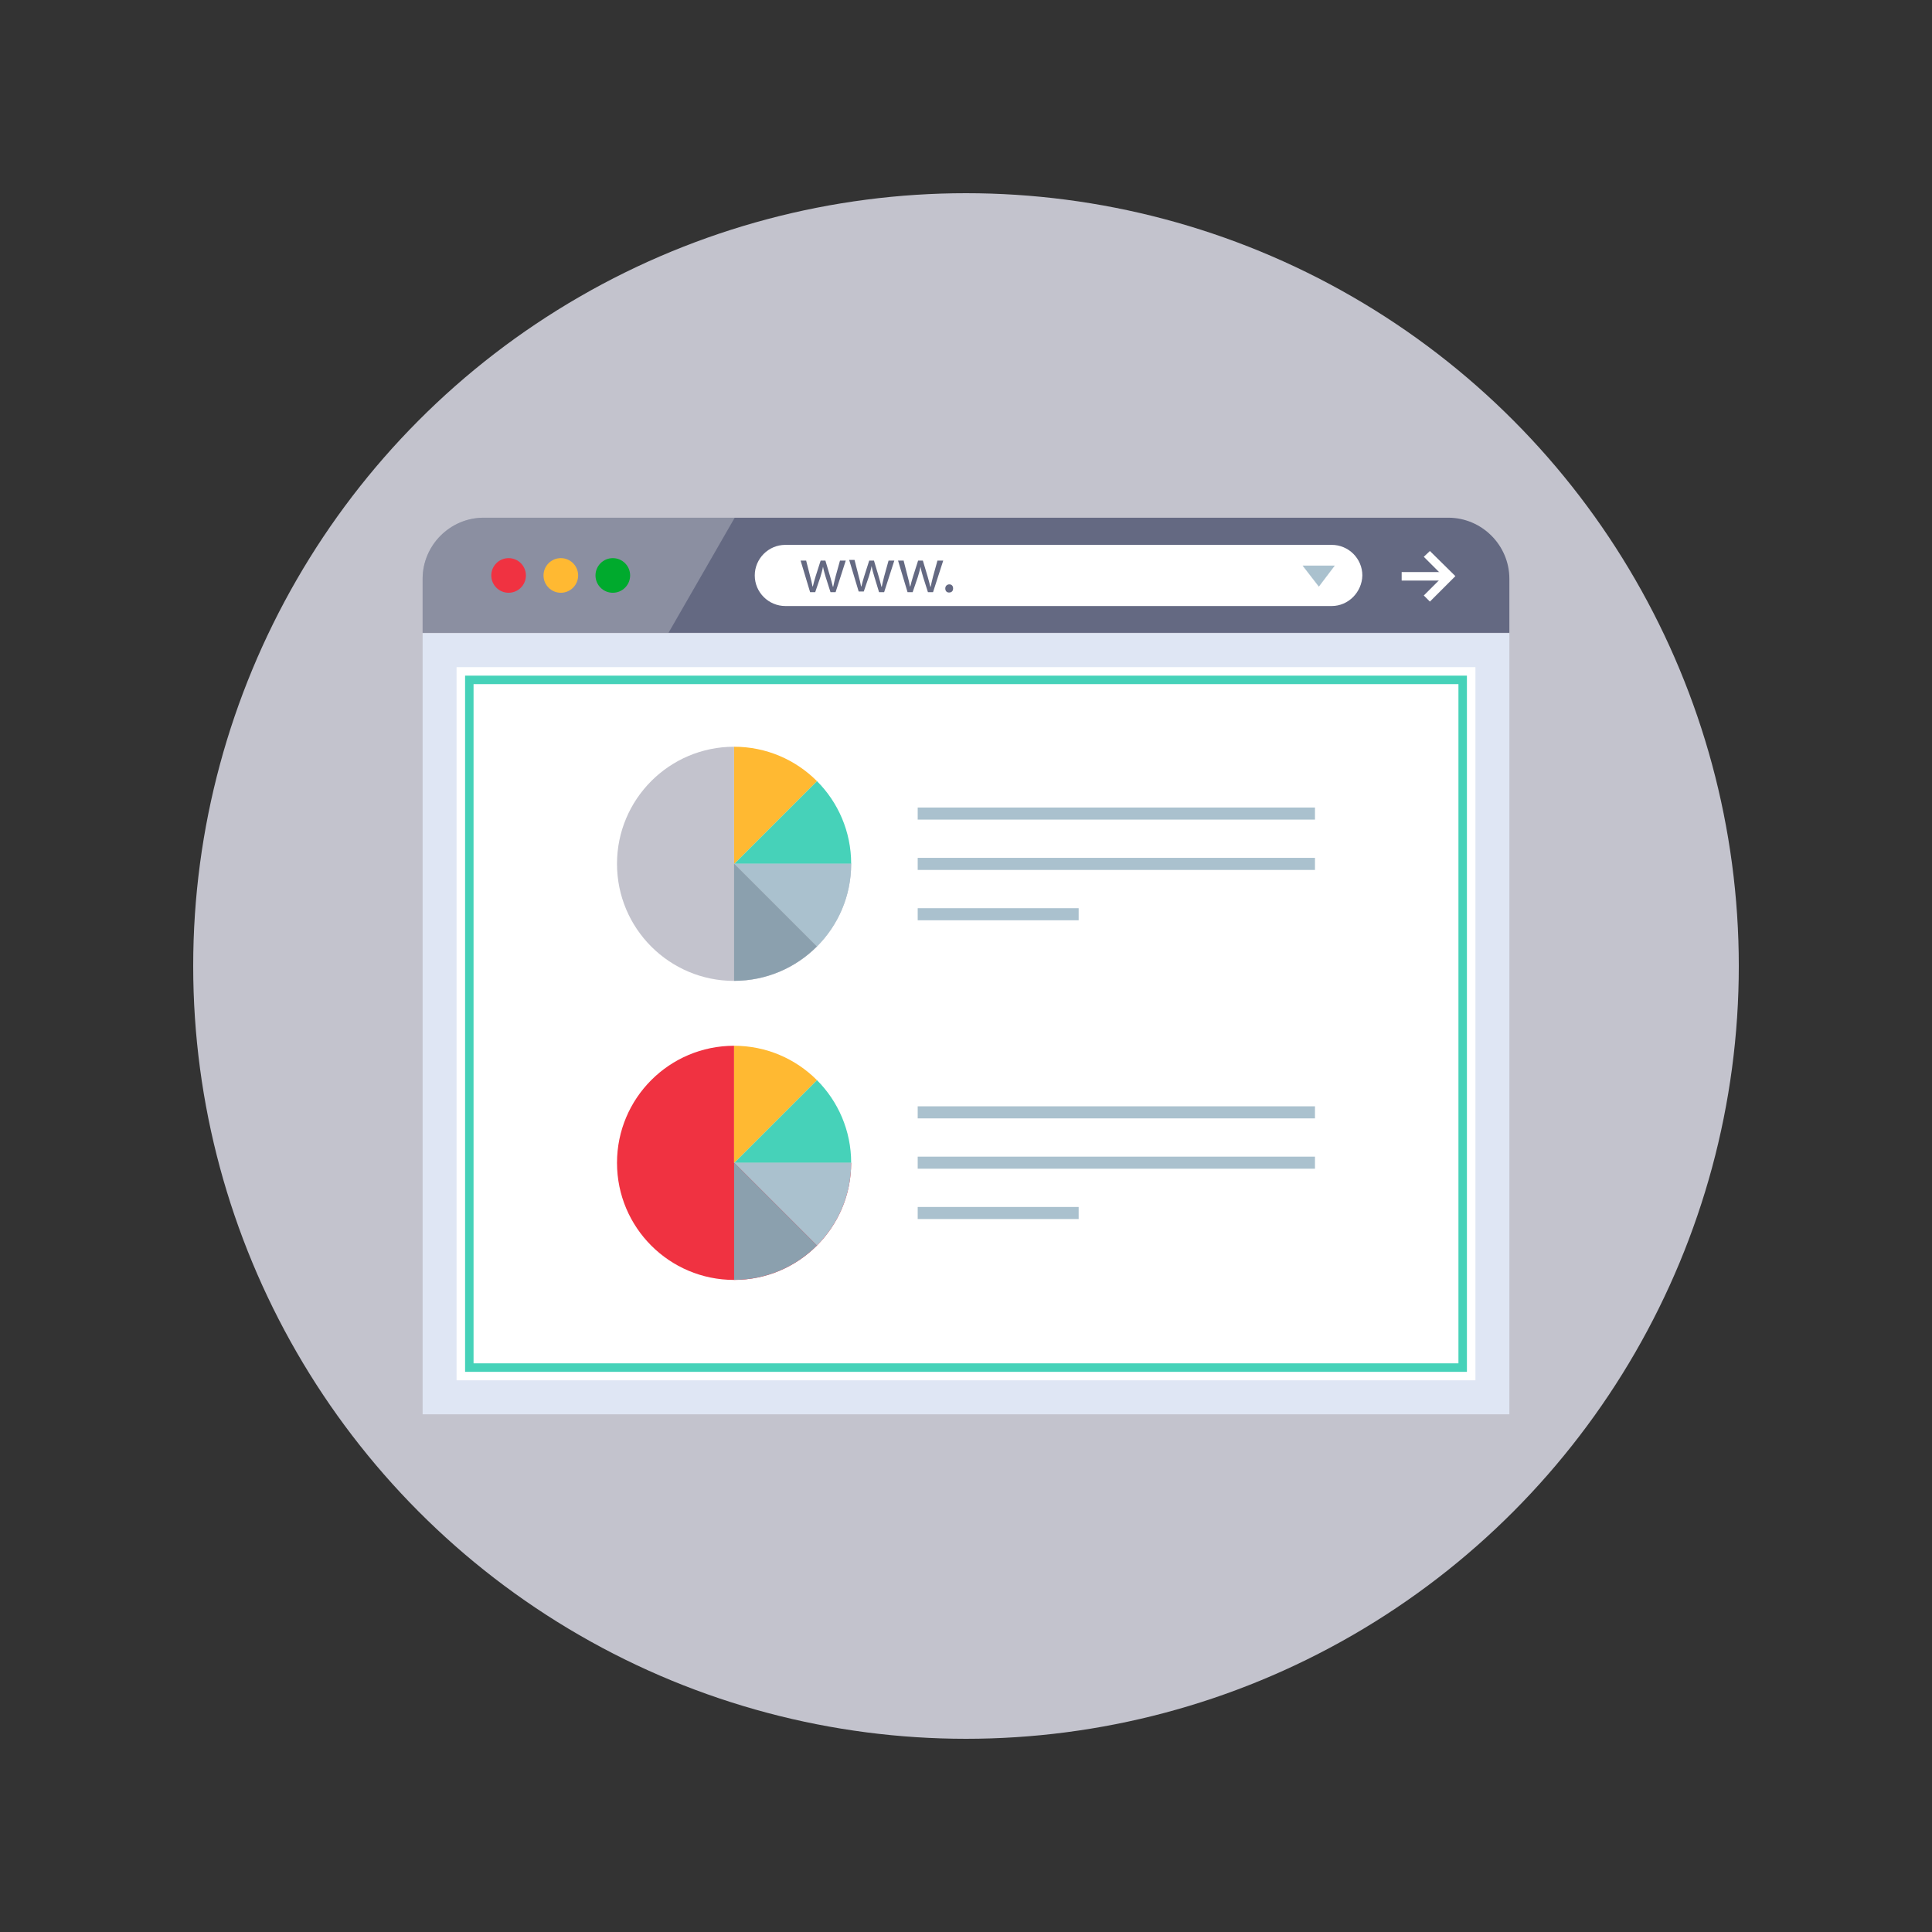
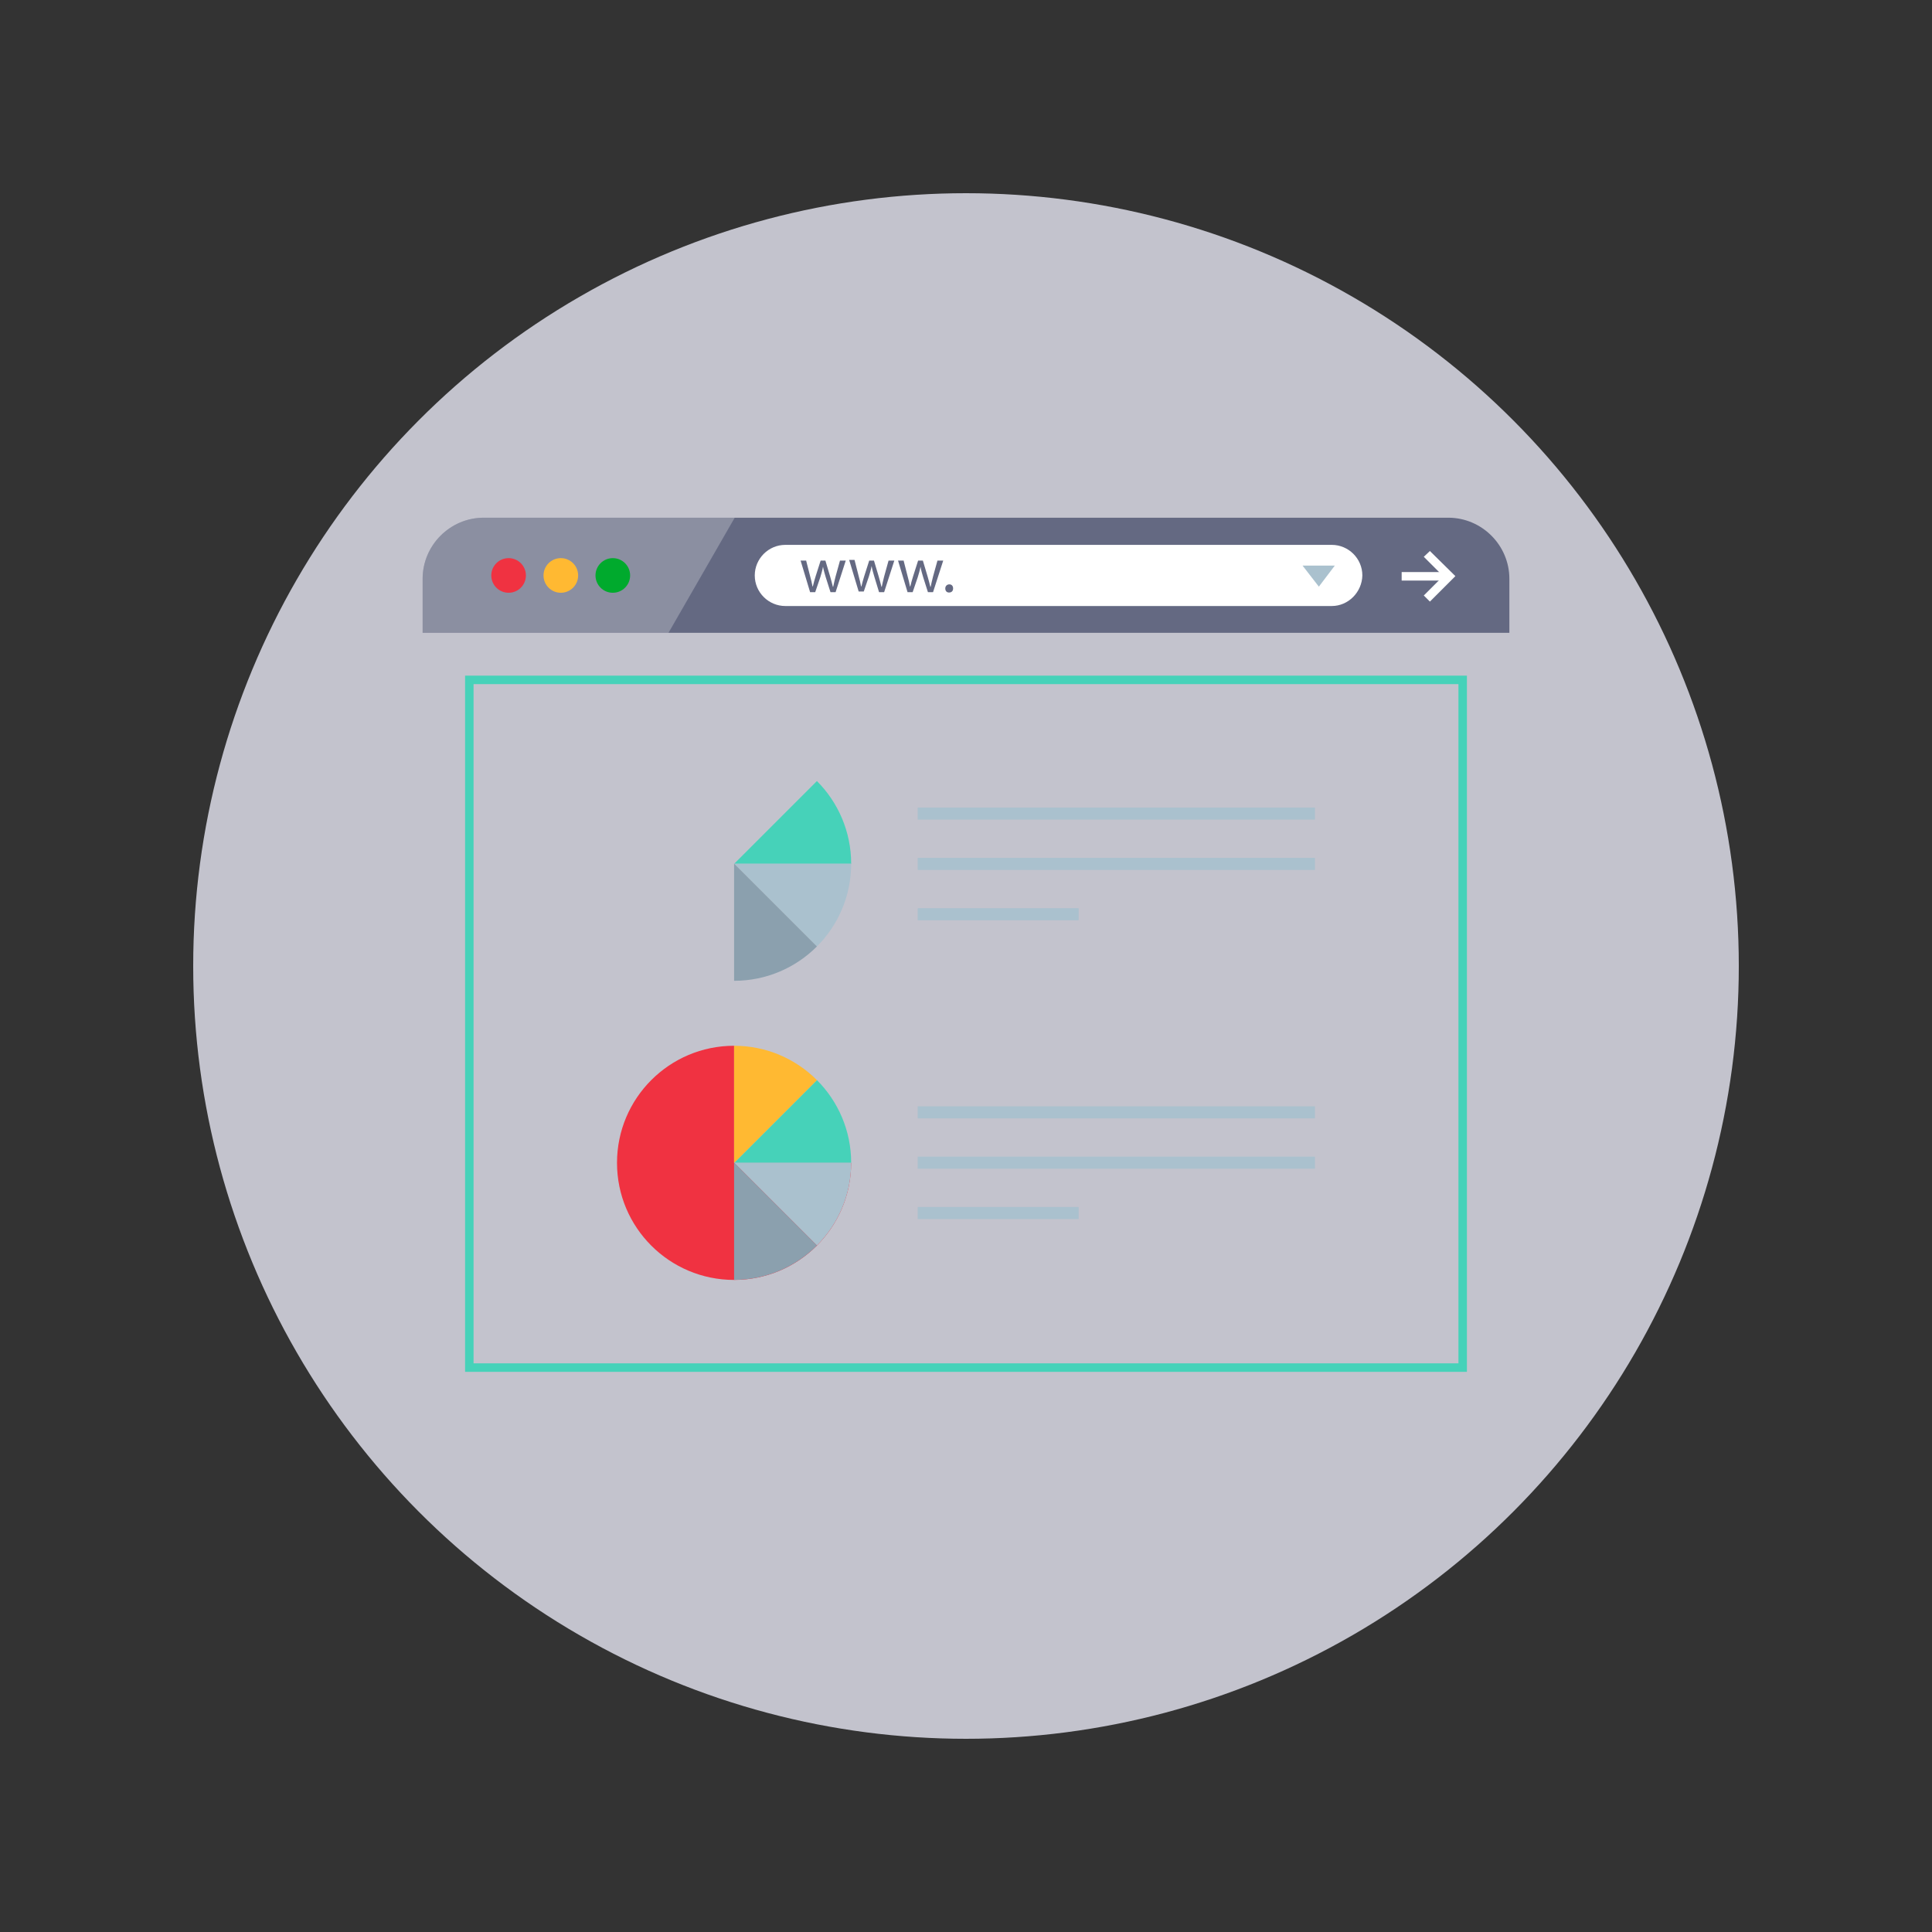
<svg xmlns="http://www.w3.org/2000/svg" version="1.1" width="512" height="512" x="0" y="0" viewBox="0 0 512 512" style="enable-background:new 0 0 512 512" xml:space="preserve" class="">
  <rect x="0" y="0" width="512" height="512" fill="#333333" stroke="none" />
  <g transform="matrix(0.8,0,0,0.8,51.2,51.2)">
    <circle cx="256" cy="256" r="256" style="" fill="#c3c3cd" data-original="#ffd07d" class="" opacity="1" />
    <path d="M96.248 107.496c-11.136 0-20.248 9.112-20.248 20.248v17.888h360v-17.888c0-11.136-9.112-20.248-20.248-20.248H96.248z" fill="#646982" opacity="1" data-original="#000000" class="" />
    <g style="opacity:0.25;enable-background:new ;">
      <path d="M96.248 107.496c-11.136 0-20.248 9.112-20.248 20.248v17.888h81.448l21.936-38.136H96.248z" style="" fill="#ffffff" data-original="#ffffff" class="" opacity="1" />
    </g>
-     <path d="M81.624 151.376h348.752V398.88H81.624z" style="" fill="#ffffff" data-original="#ffffff" class="" opacity="1" />
-     <path d="M424.752 157v236.248H87.248V157h337.504M436 145.752H76v258.752h360V145.752z" style="" fill="#dfe6f4" data-original="#dfe6f4" class="" />
    <path d="M419.128 162.624v225H92.872v-225h326.256m2.808-2.808H90.064V390.44h331.872V159.816z" style="" fill="#46d2b9" data-original="#cfdce5" class="" opacity="1" />
    <circle cx="104.48" cy="126.624" r="5.736" style="" fill="#f03241" data-original="#fe585d" class="" opacity="1" />
    <circle cx="121.784" cy="126.624" r="5.736" style="" fill="#ffb932" data-original="#25b6d2" class="" opacity="1" />
    <circle cx="139" cy="126.624" r="5.736" style="" fill="#00aa2d" data-original="#e9edf1" class="" opacity="1" />
    <path d="M377.16 136.752H196.152c-5.512 0-10.128-4.496-10.128-10.128 0-5.512 4.496-10.128 10.128-10.128h181.016c5.512 0 10.128 4.496 10.128 10.128-.12 5.512-4.624 10.128-10.136 10.128z" style="" fill="#ffffff" data-original="#ffffff" class="" opacity="1" />
    <path d="m203.016 121.592 1.352 5.288c.336 1.128.56 2.248.784 3.376h.112c.224-1.016.56-2.136.896-3.264l1.688-5.288h1.576l1.576 5.288c.336 1.24.672 2.36.896 3.376h.112c.224-1.016.448-2.136.784-3.376l1.464-5.288h1.912l-3.368 10.464h-1.688l-1.576-4.952c-.336-1.128-.672-2.248-.904-3.488-.224 1.24-.56 2.36-.896 3.488l-1.688 4.952h-1.688l-3.152-10.464h1.8v-.112h.008zM219.104 121.592l1.352 5.288c.336 1.128.56 2.248.784 3.376h.112c.224-1.016.56-2.136.896-3.264l1.688-5.288h1.576l1.576 5.288c.336 1.24.672 2.36.896 3.376h.112c.224-1.016.448-2.136.784-3.376l1.464-5.288h1.912l-3.376 10.464h-1.68l-1.576-5.176c-.336-1.128-.672-2.248-.896-3.488-.224 1.24-.56 2.36-.904 3.488l-1.688 4.952h-1.688l-3.152-10.464h1.8v.112h.008zM235.304 121.592l1.352 5.288c.336 1.128.56 2.248.784 3.376h.112c.224-1.016.56-2.136.896-3.264l1.688-5.288h1.576l1.576 5.288c.336 1.24.672 2.36.896 3.376h.112c.224-1.016.448-2.136.784-3.376l1.464-5.288h1.912l-3.376 10.464h-1.688l-1.576-4.952c-.336-1.128-.672-2.248-.896-3.488-.224 1.24-.56 2.36-.904 3.488l-1.688 4.952h-1.688l-3.152-10.464h1.8v-.112h.016zM249.136 130.928c0-.784.56-1.352 1.352-1.352s1.24.56 1.24 1.352-.448 1.352-1.352 1.352c-.792 0-1.24-.56-1.24-1.352z" fill="#646982" opacity="1" data-original="#000000" class="" />
    <path d="M400.32 125.504h16.2v2.816h-16.2z" style="" fill="#ffffff" data-original="#ffffff" class="" opacity="1" />
    <path d="m409.672 135.288-2.024-2.024 6.416-6.416-6.416-6.408 2.024-1.912 8.44 8.32z" style="" fill="#ffffff" data-original="#ffffff" class="" opacity="1" />
    <path d="m378.176 123.36-5.288 6.976-5.4-6.976z" style="" fill="#aac1ce" data-original="#aac1ce" class="" />
    <path d="M179.176 183.368c-21.424 0-38.784 17.368-38.784 38.784 0 21.424 17.368 38.784 38.784 38.784 21.408 0 38.768-17.352 38.784-38.76h-38.784v-38.808z" style="" fill="#c3c3cd" data-original="#ffd07d" class="" opacity="1" />
    <path d="m206.616 194.736-27.44 27.44h38.784v-.032c0-10.696-4.336-20.384-11.344-27.408z" style="" fill="#46d2b9" data-original="#cfdce5" class="" opacity="1" />
-     <path d="M179.176 183.368v38.816l27.44-27.44c-7.024-7.032-16.72-11.376-27.44-11.376z" style="" fill="#ffb932" data-original="#e4eaed" class="" opacity="1" />
    <path d="m206.616 249.536-27.44-27.44h38.784v.032c0 10.696-4.336 20.384-11.344 27.408z" style="" fill="#aac1ce" data-original="#aac1ce" class="" />
    <path d="M179.176 260.904v-38.816l27.44 27.44c-7.024 7.032-16.72 11.376-27.44 11.376z" style="" fill="#8ba0ae" data-original="#8ba0ae" class="" opacity="1" />
    <path d="M179.176 282.424c-21.424 0-38.784 17.368-38.784 38.784 0 21.424 17.368 38.784 38.784 38.784 21.408 0 38.768-17.352 38.784-38.76h-38.784v-38.808z" style="" fill="#f03241" data-original="#fe585d" class="" opacity="1" />
    <path d="m206.616 293.792-27.44 27.44h38.784v-.032c0-10.696-4.336-20.384-11.344-27.408z" style="" fill="#46d2b9" data-original="#cfdce5" class="" opacity="1" />
    <path d="M179.176 282.424v38.816l27.44-27.44c-7.024-7.032-16.72-11.376-27.44-11.376z" style="" fill="#ffb932" data-original="#e4eaed" class="" opacity="1" />
    <path d="m206.616 348.592-27.44-27.44h38.784v.032c0 10.696-4.336 20.392-11.344 27.408z" style="" fill="#aac1ce" data-original="#aac1ce" class="" />
    <path d="M179.176 359.968v-38.816l27.44 27.44c-7.024 7.024-16.72 11.376-27.44 11.376z" style="" fill="#8ba0ae" data-original="#8ba0ae" class="" opacity="1" />
    <path d="M240 302.48h131.6v4H240zM240 319.152h131.6v4H240zM240 335.824h53.32v4H240zM240 203.504h131.6v4H240zM240 220.176h131.6v4H240zM240 236.856h53.32v4H240z" style="" fill="#aac1ce" data-original="#aac1ce" class="" />
  </g>
</svg>